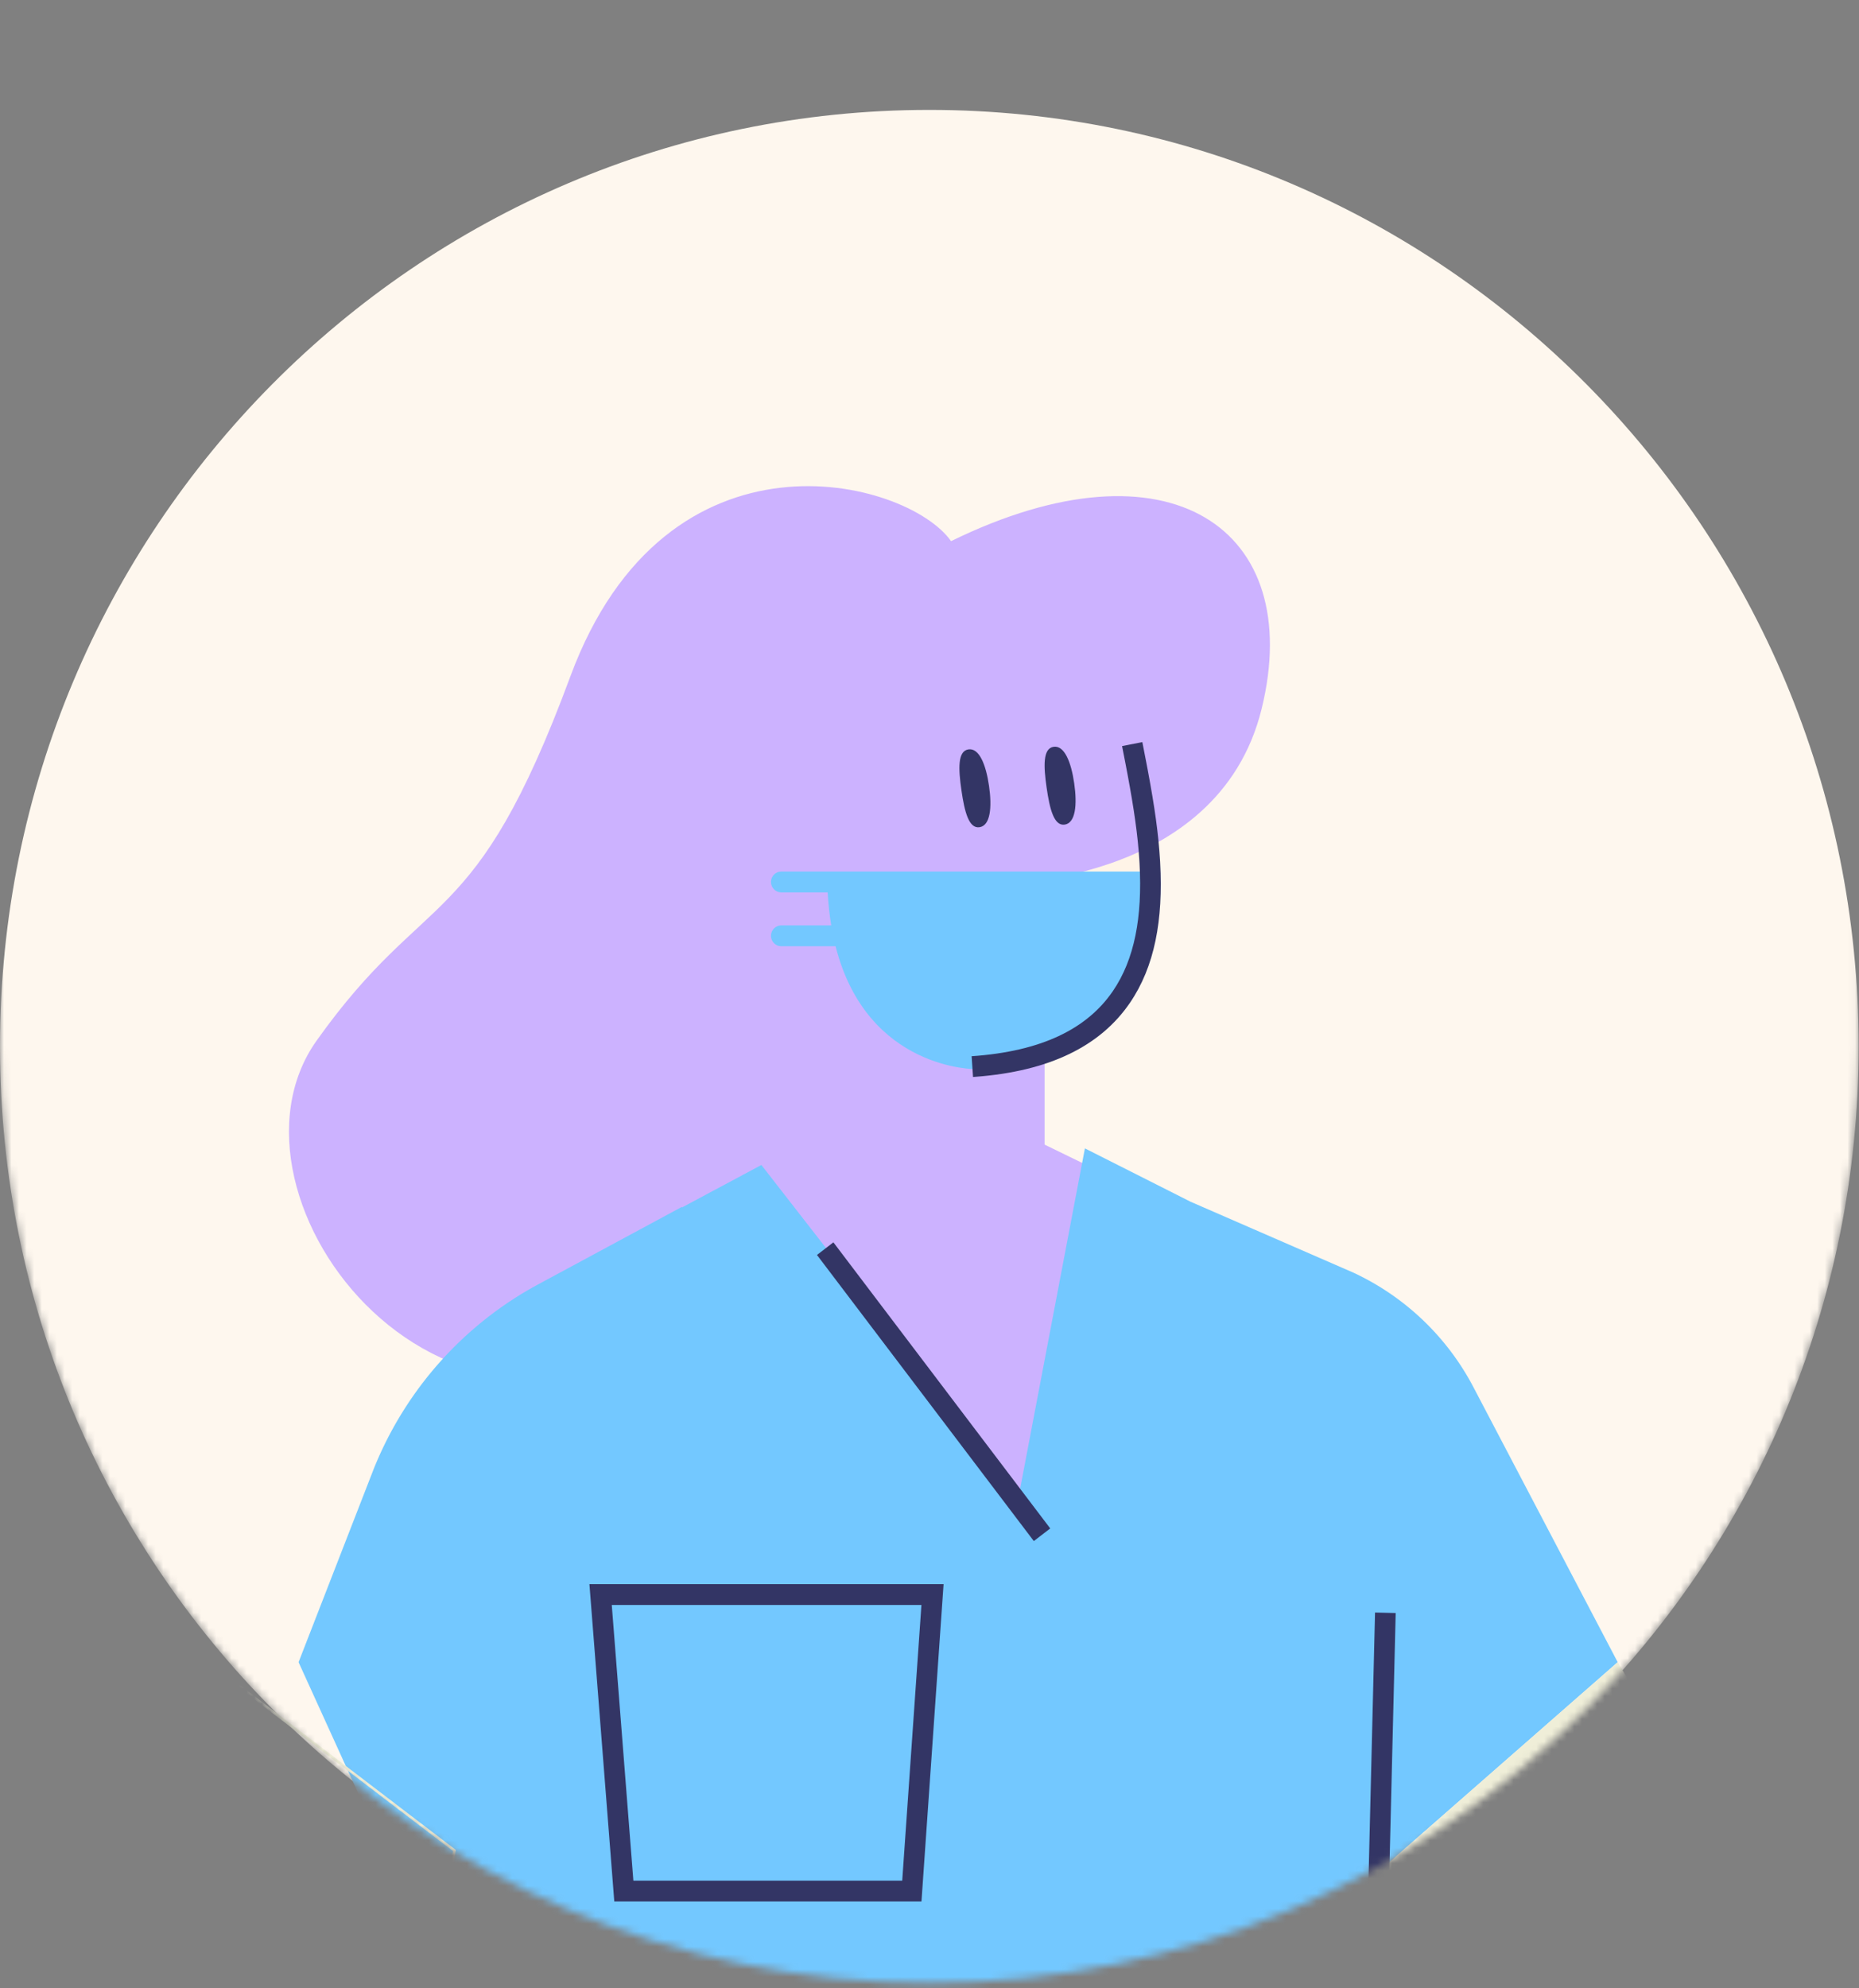
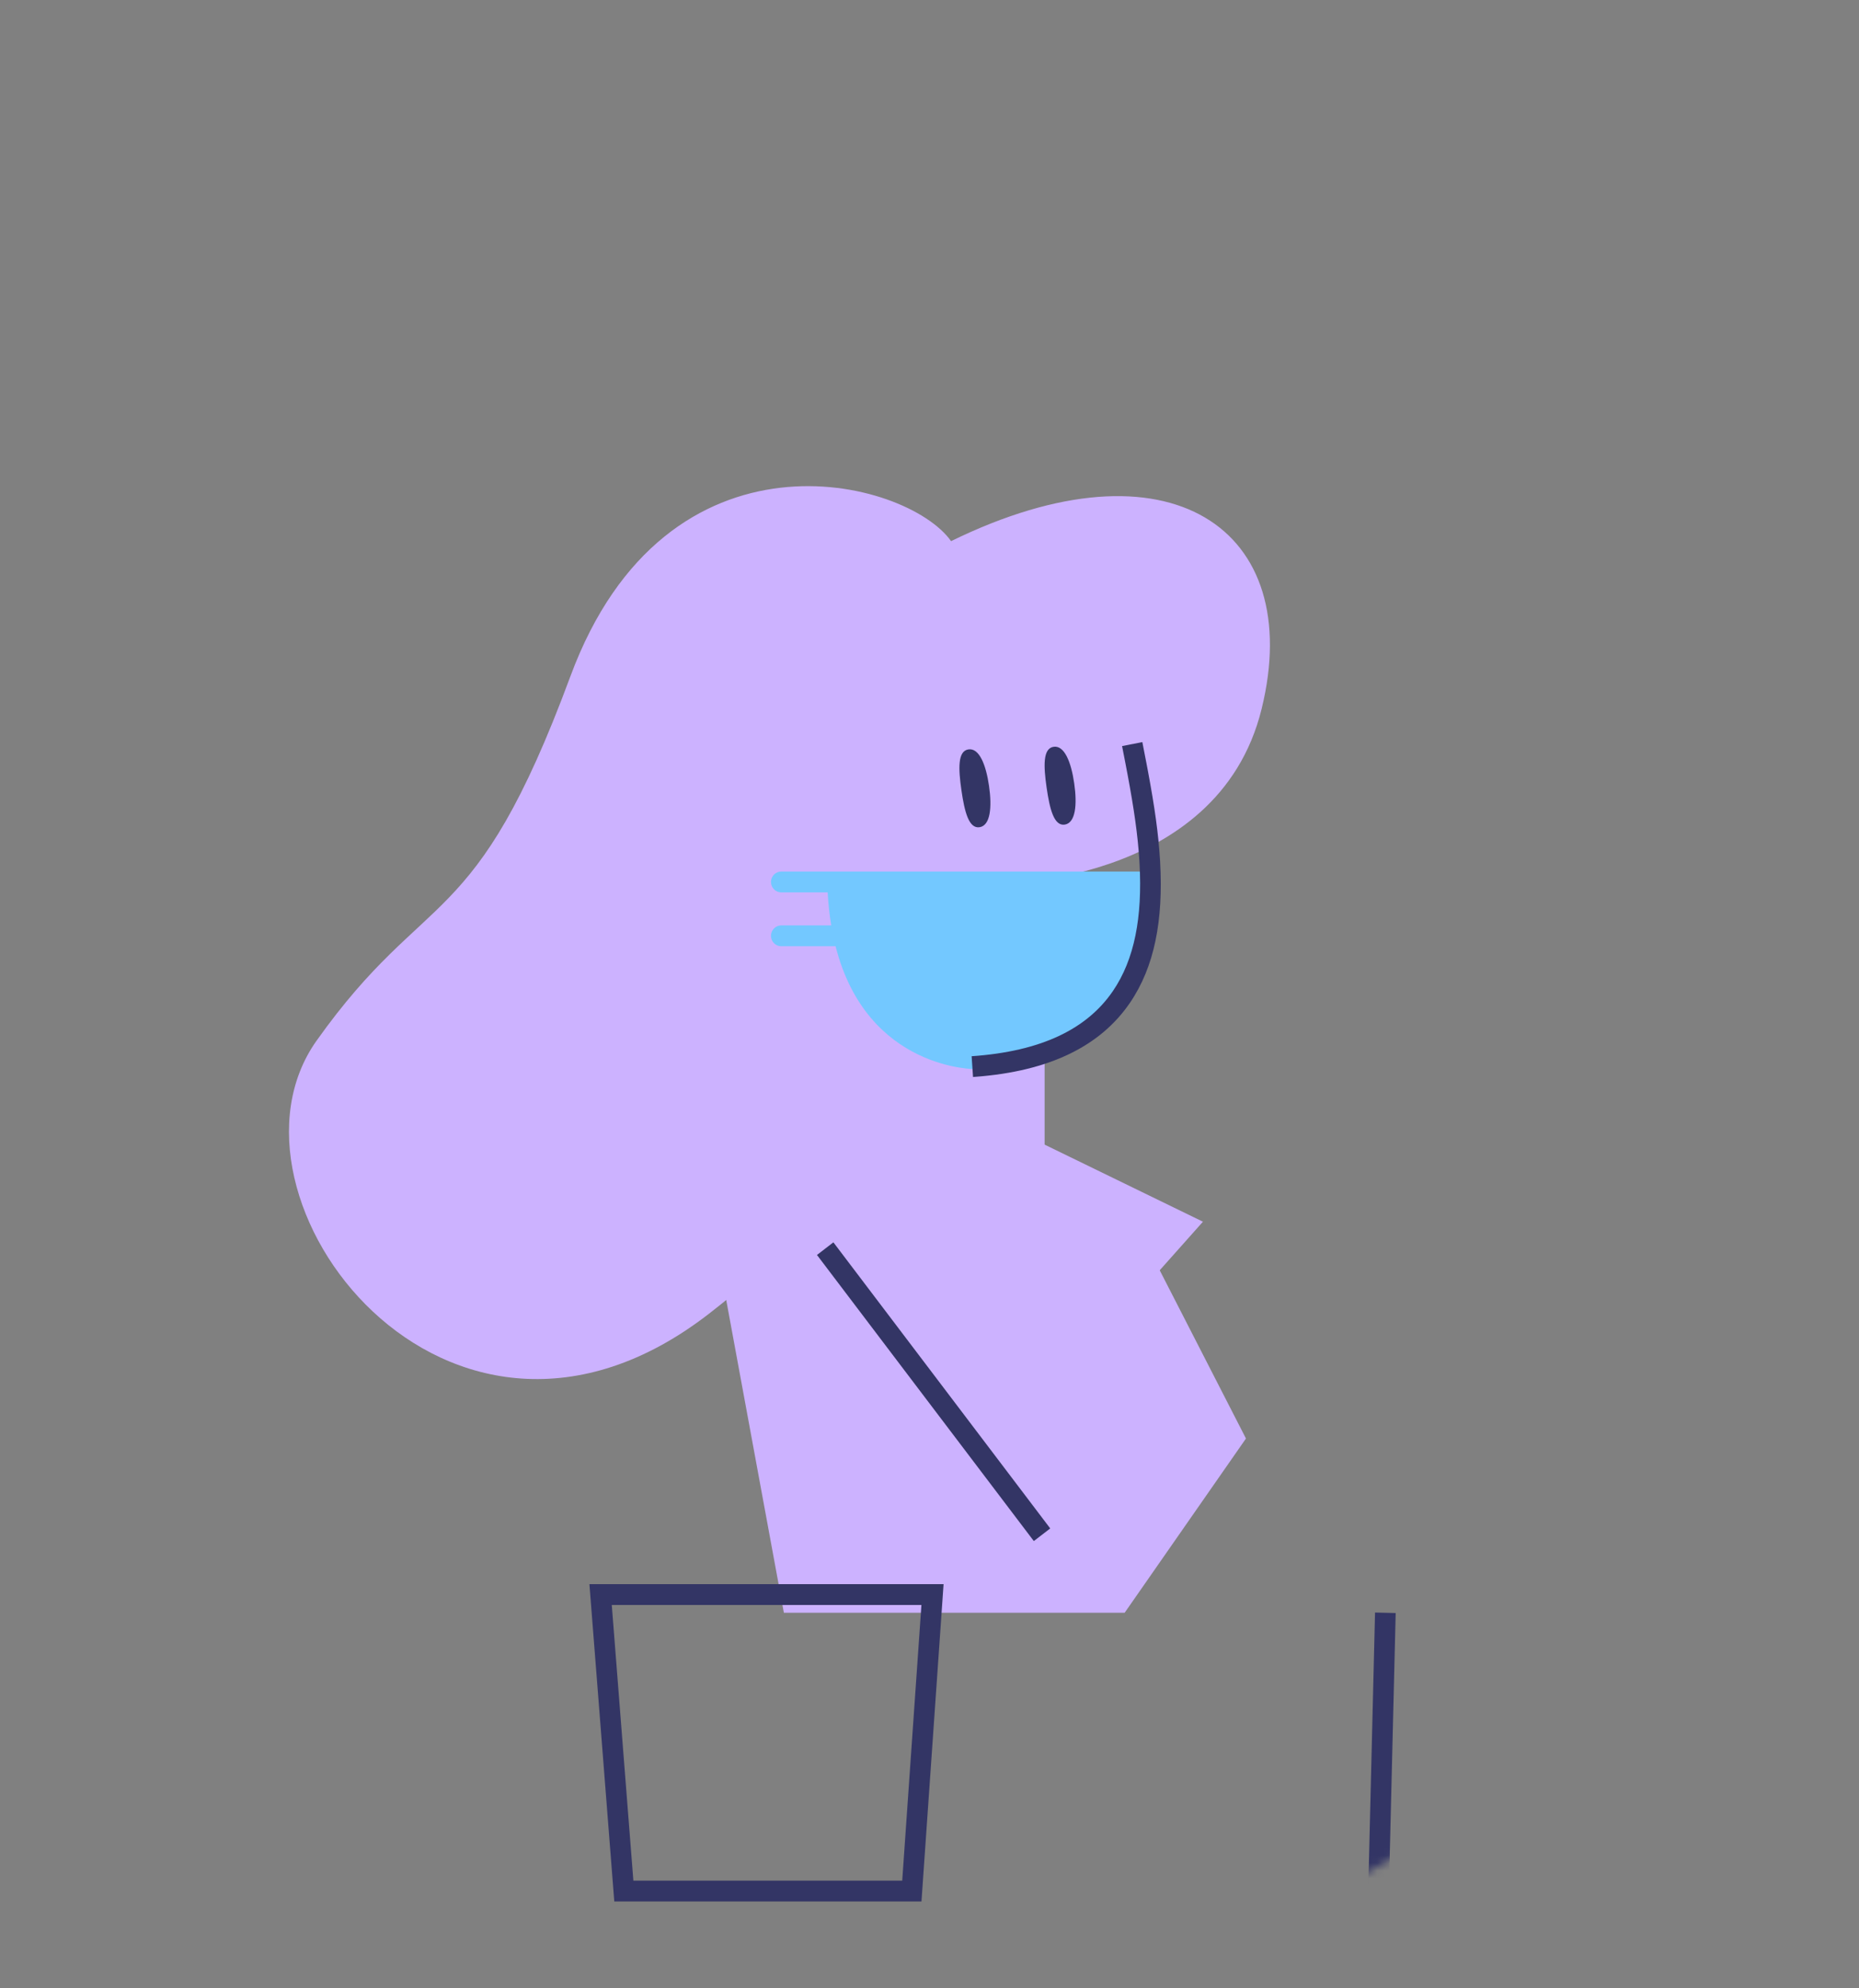
<svg xmlns="http://www.w3.org/2000/svg" width="245" height="262" fill="none">
  <rect width="100%" height="100%" fill="#808080" stroke="none" />
  <mask id="a" width="245" height="262" x="0" y="0" maskUnits="userSpaceOnUse" style="mask-type:alpha">
    <path fill="#fff" d="M0 .77h244.953v137.124c0 68.159-54.834 123.412-122.476 123.412S0 206.053 0 137.894V.77Z" />
  </mask>
  <g mask="url(#a)">
-     <path fill="#FEF7EE" d="M122.477 261.307c67.641 0 122.476-55.254 122.476-123.412 0-68.16-54.835-123.413-122.476-123.413C54.835 14.482 0 69.736 0 137.895c0 68.158 54.835 123.412 122.477 123.412Z" />
-     <path fill="#FFF4E7" fill-rule="evenodd" d="M149.065 99.246c2.93 15.168 8.305 40.516-20.921 42.548-21.995 1.525-26.495-19.641-28.577-31.53-3.062-17.478 2.721-29.13 19.051-32.9 22.236-5.134 28.694 12.807 30.447 21.882Z" clip-rule="evenodd" />
    <path fill="#CCB2FF" fill-rule="evenodd" d="M137.67 150.824v-15.422h-25.175l-.681 14.394-21.773 11.186 12.655 11.423c13.989 12.622 35.486 11.44 48.026-2.646l7.815-8.777-20.867-10.158Z" clip-rule="evenodd" />
    <path fill="#CCB2FF" fill-rule="evenodd" d="M166.276 93.386c5.809-23.676-12.148-36.18-40.933-22.08-5.81-8.247-37.49-16.455-50.175 17.823-12.685 34.278-18.808 27.424-33.438 47.987-14.629 20.563 17.217 62.724 51.713 35.985 34.496-26.74 36.918-56.571 36.918-56.571s30.105.532 35.915-23.144Z" clip-rule="evenodd" />
    <path fill="#73C8FF" fill-rule="evenodd" d="M151.921 114.84h-48.954c-.751 0-1.359.615-1.359 1.374 0 .759.608 1.375 1.359 1.375h6.112c.087 1.55.248 2.996.471 4.347h-6.583c-.751 0-1.359.616-1.359 1.375s.608 1.374 1.359 1.374h7.155c4.169 16.4 18.553 16.201 18.553 16.201 19.867-1.385 23.728-13.594 23.246-26.046Z" clip-rule="evenodd" />
    <path fill="#333565" d="m147.879 98.311 2.671-.528.576 2.965.159.843c.882 4.703 1.39 8.26 1.6 11.817l.014.254c.416 7.574-.732 13.72-3.991 18.488-3.873 5.667-10.545 9.006-20.372 9.74l-.299.021-.185-2.735c9.214-.635 15.212-3.602 18.614-8.581 2.86-4.183 3.901-9.759 3.516-16.782l-.029-.488c-.211-3.34-.702-6.741-1.544-11.232l-.285-1.5-.445-2.282Z" />
    <path fill="#333565" fill-rule="evenodd" d="M130.346 103.568c.408 2.831.173 5.213-1.246 5.431-1.418.218-1.984-2.04-2.392-4.871-.408-2.831-.506-5.162.915-5.38 1.421-.22 2.315 1.989 2.723 4.82ZM141.573 103.224c.409 2.831.173 5.213-1.246 5.431-1.418.219-1.984-2.04-2.392-4.871-.408-2.831-.506-5.162.915-5.38 1.421-.219 2.315 1.989 2.723 4.82Z" clip-rule="evenodd" />
    <path fill="#CCB2FF" fill-rule="evenodd" d="M94.463 164.532s22.114 8.225 36.743 5.826c14.629-2.399 17.011-11.995 17.011-11.995l15.99 31.187-15.99 22.962h-44.908l-8.846-47.98Z" clip-rule="evenodd" />
-     <path fill="#73C8FF" fill-rule="evenodd" d="m213.198 219.024-18.919-36.063a34.135 34.135 0 0 0-15.885-15.255l-21.482-9.354-13.931-7.032-8.713 45.77-33.924-43.582-10.473 5.6.013-.09-18.949 10.217c-9.823 5.296-17.492 13.893-21.672 24.296l-9.914 25.493L88 325.951h86.871c2.96 0 5.378-2.384 5.442-5.365l1.586-74.145 31.3-27.417Z" clip-rule="evenodd" />
    <path fill="#333565" fill-rule="evenodd" d="M77.681 208.742h46.674l-2.913 41.811H80.958l-3.277-41.811Zm41.224 39.07 2.531-36.328h-40.81l2.847 36.328h35.432Z" clip-rule="evenodd" />
-     <path fill="#EFEED8" fill-rule="evenodd" d="m27.41 219.098.158.062.103-.137 32.402 24.739-4.77 28.487 31.675 56.611-23.718 22.853-25.88-39.596c-18.022-27.571-21.735-62.207-9.97-93.019Zm10.253 92.831c-17.92-27.416-21.643-61.84-10.017-92.495l32.057 24.475-4.755 28.403 31.604 56.485-23.232 22.385-25.657-39.253Zm179.222-86.809c9.199 15.212 23.916 26.219 41.032 30.69l28.426 7.423-7.726 34.218s-72.904-7.486-96.719-51.01l31.3-27.418 3.687 6.097Z" clip-rule="evenodd" />
    <path fill="#333565" d="m109.833 163.699 28.578 37.699-2.163 1.664-28.578-37.699 2.163-1.664ZM181.218 212.479l2.721.067-1.361 55.52-2.721-.068 1.361-55.519Z" />
  </g>
</svg>